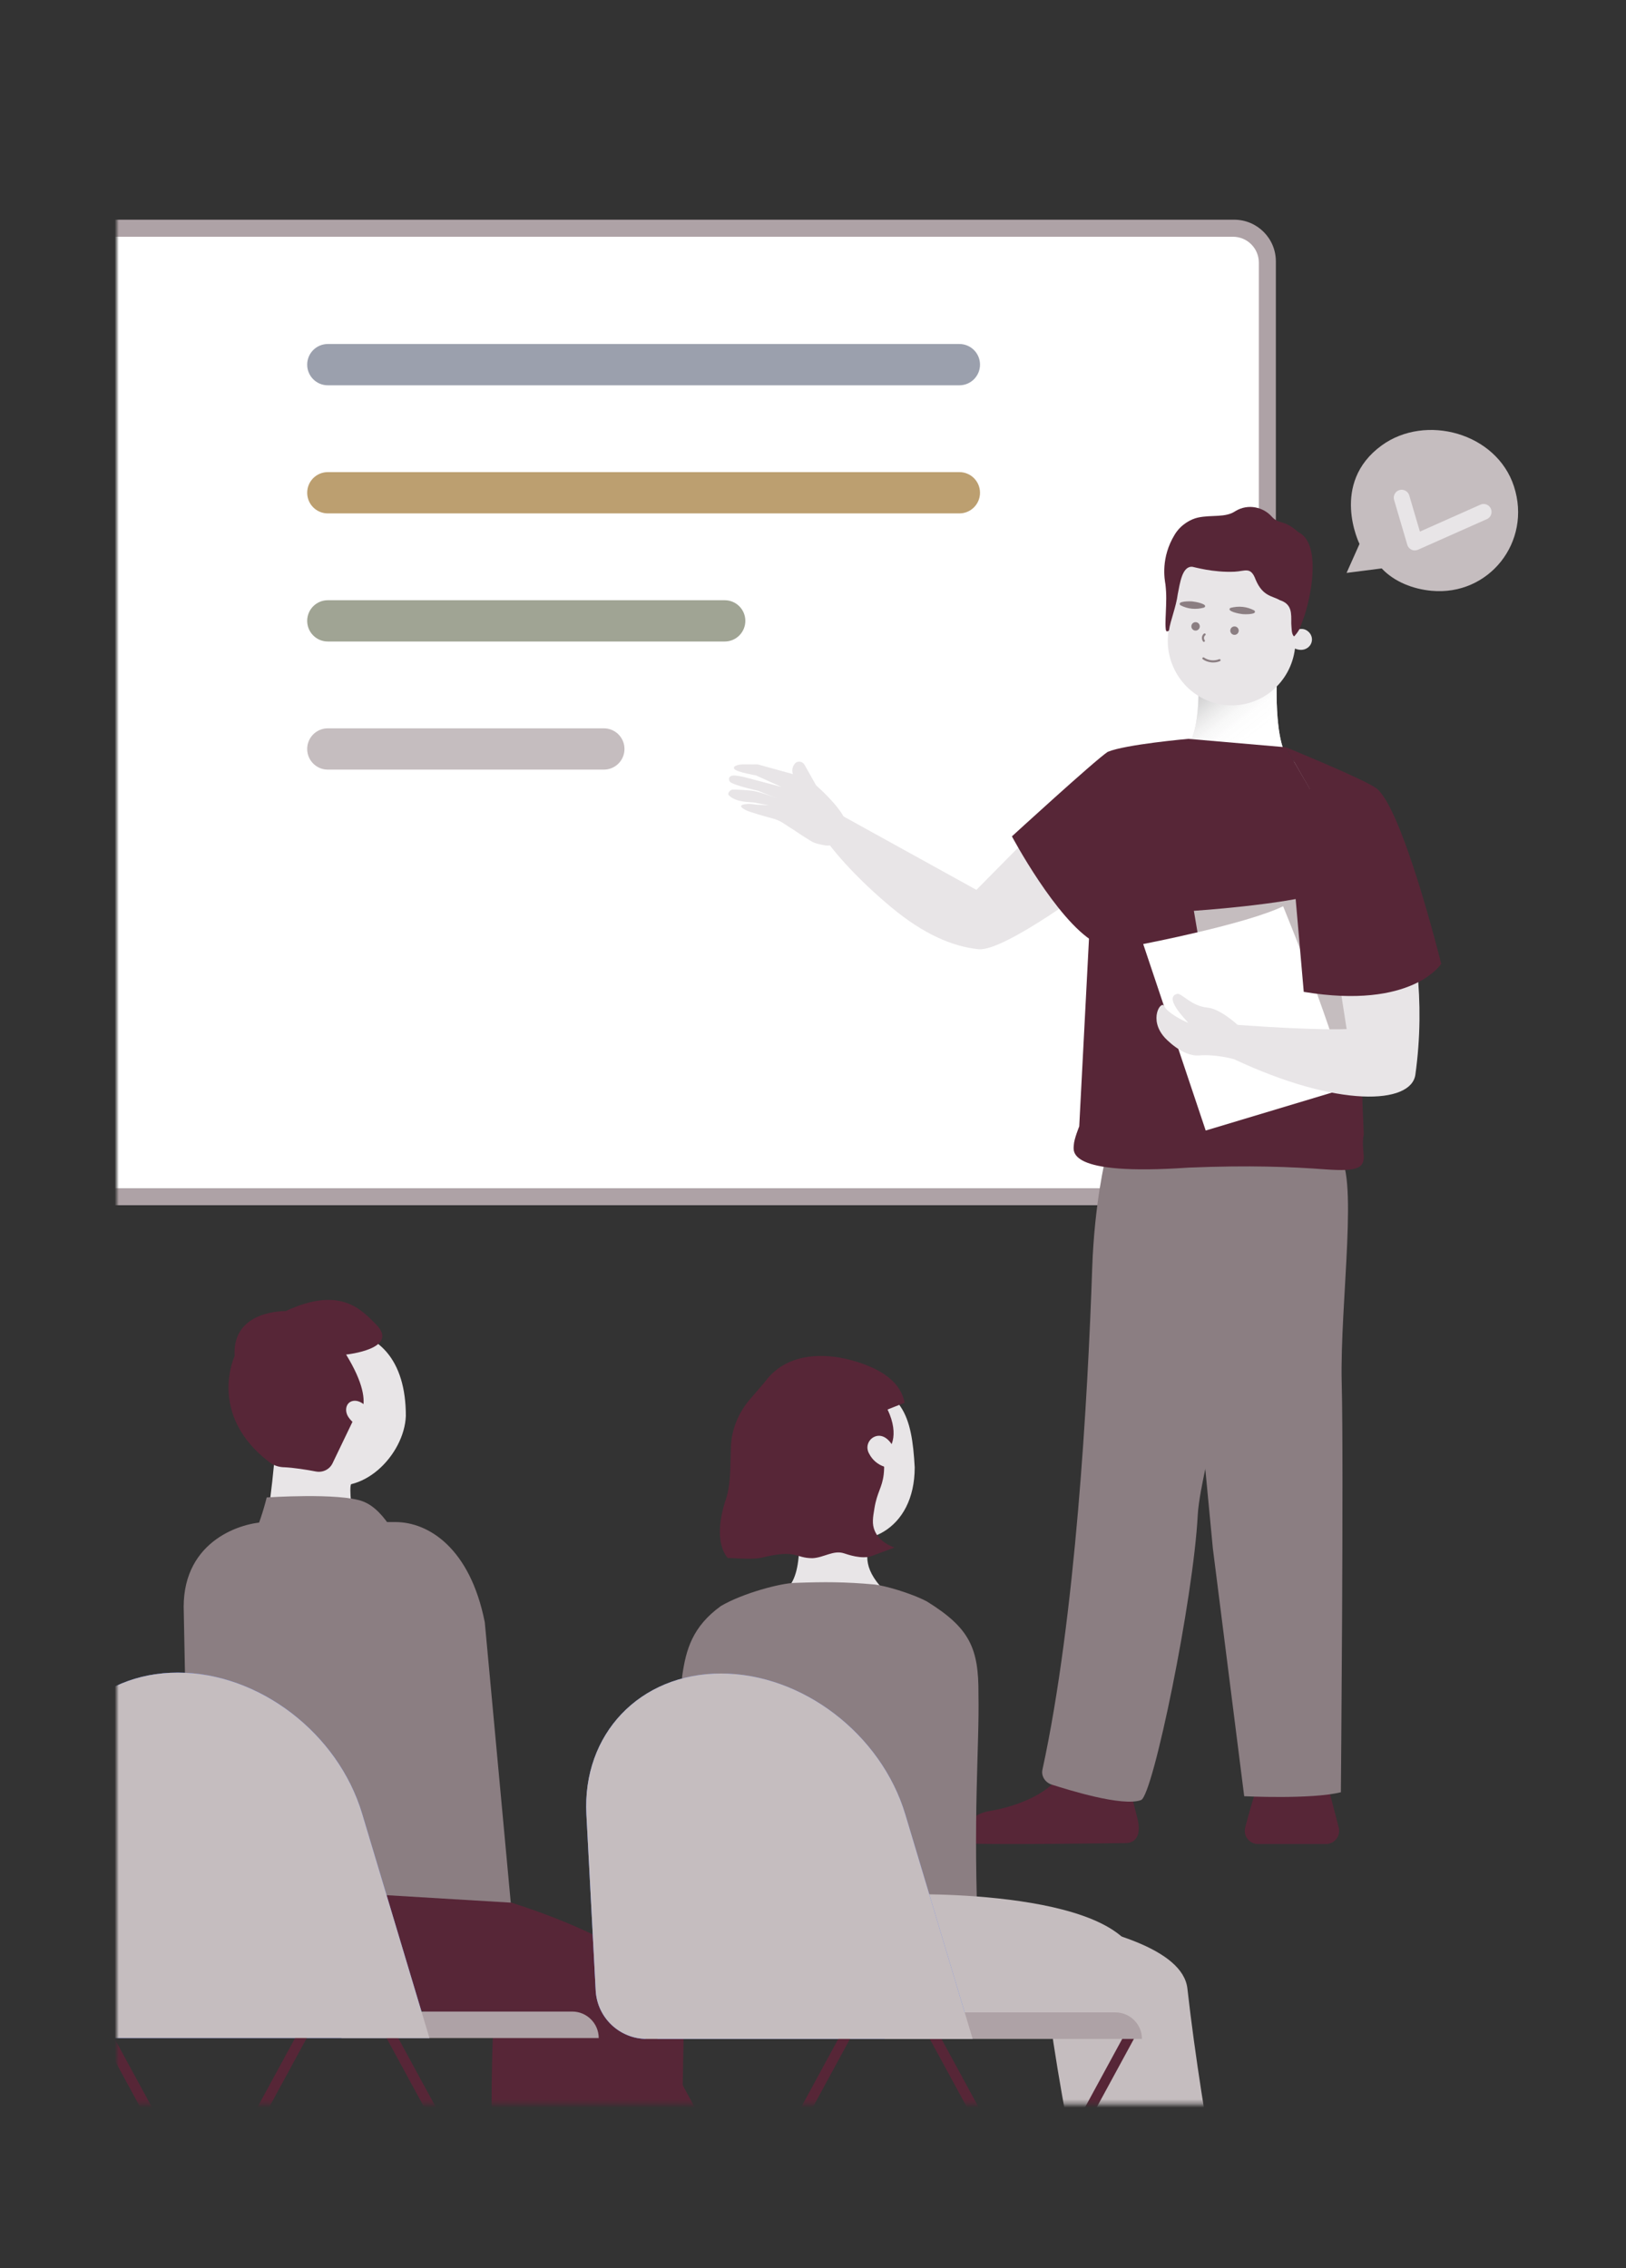
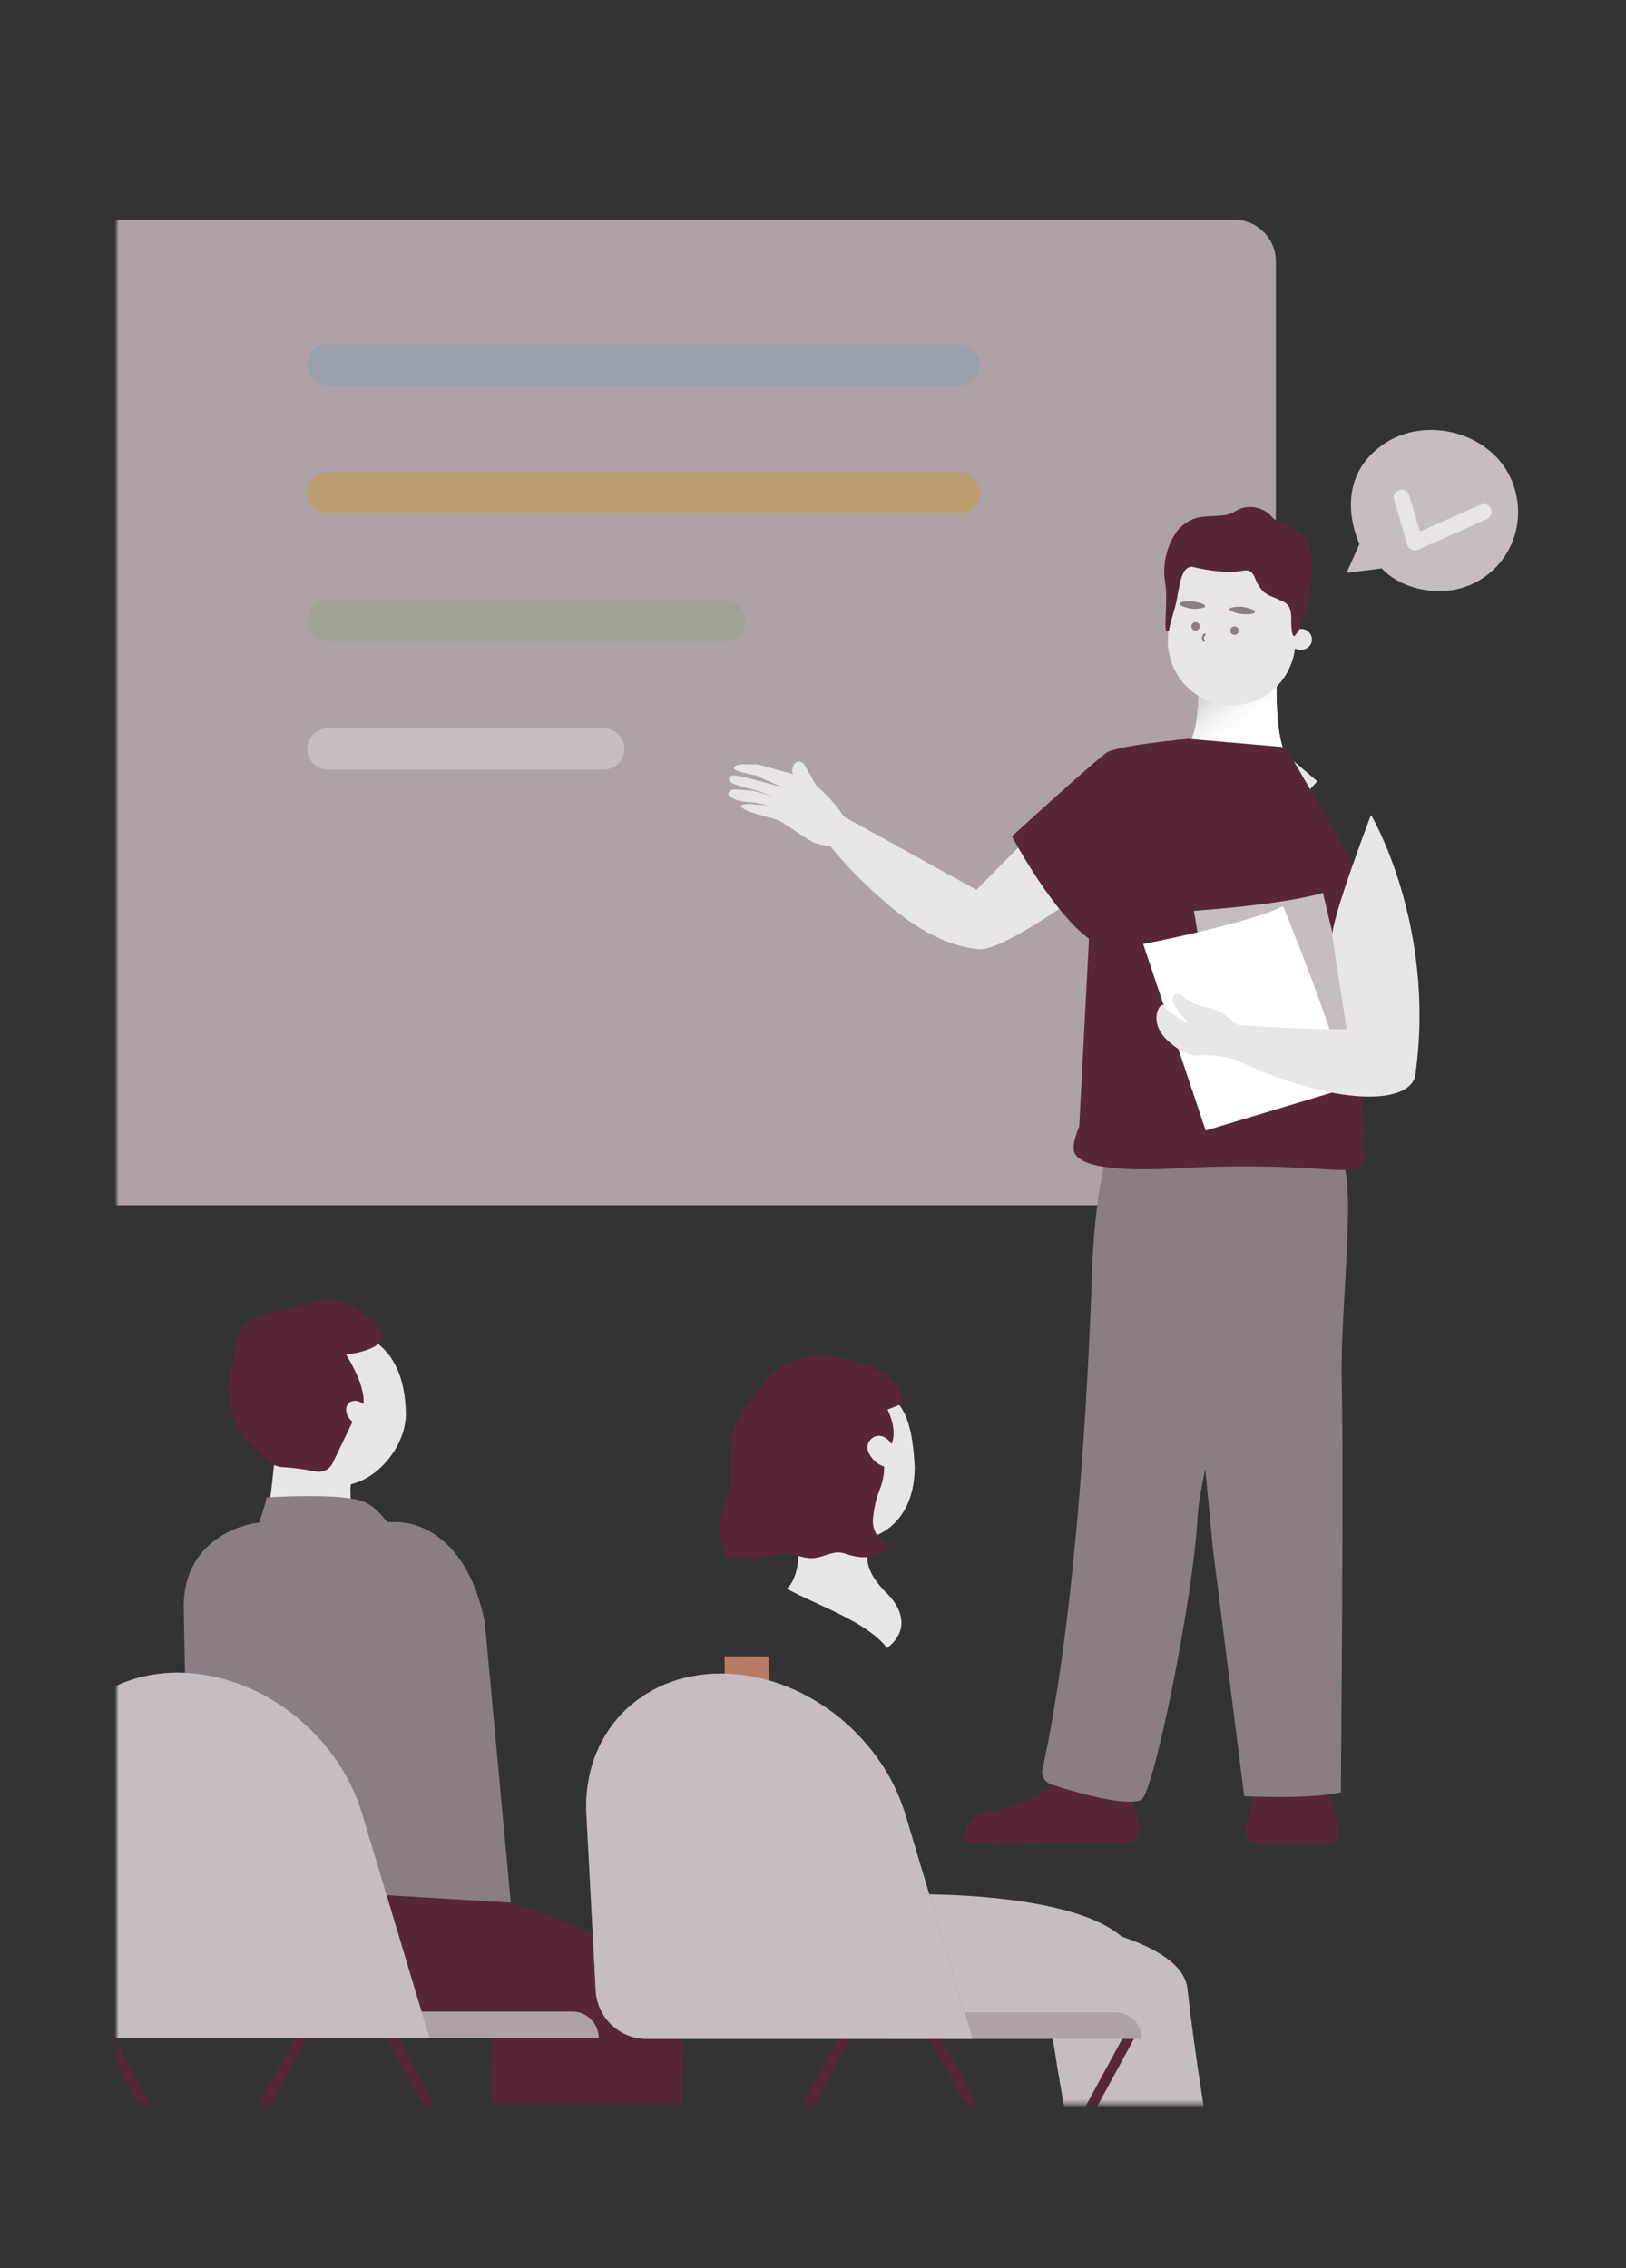
<svg xmlns="http://www.w3.org/2000/svg" width="390" height="544" viewBox="0 0 390 544" fill="none">
  <rect x="0" y="0" width="390" height="544" fill="#333333" stroke="none" />
  <mask id="mask0_3143_21831" style="mask-type:alpha" maskUnits="userSpaceOnUse" x="0" y="0" width="390" height="544">
    <rect width="390" height="544" fill="#D9D9D9" />
  </mask>
  <g mask="url(#mask0_3143_21831)">
    <mask id="mask1_3143_21831" style="mask-type:luminance" maskUnits="userSpaceOnUse" x="28" y="-1" width="362" height="506">
      <path d="M390 -0.293H28V504.651H390V-0.293Z" fill="white" />
    </mask>
    <g mask="url(#mask1_3143_21831)">
      <path d="M296.021 52.695H-50.413C-55.934 52.695 -60.41 57.171 -60.41 62.692V279.075C-60.41 284.596 -55.934 289.072 -50.413 289.072H296.021C301.542 289.072 306.017 284.596 306.017 279.075V62.692C306.017 57.171 301.542 52.695 296.021 52.695Z" fill="#AEA2A6" />
-       <path d="M301.934 278.793V62.986C301.934 59.561 299.158 56.785 295.733 56.785L-50.125 56.785C-53.55 56.785 -56.326 59.561 -56.326 62.986V278.793C-56.326 282.218 -53.55 284.994 -50.125 284.994H295.733C299.158 284.994 301.934 282.218 301.934 278.793Z" fill="white" />
      <path d="M230.11 82.508H78.627C75.895 82.508 73.68 84.723 73.68 87.455V87.464C73.68 90.197 75.895 92.412 78.627 92.412H230.11C232.842 92.412 235.057 90.197 235.057 87.464V87.455C235.057 84.723 232.842 82.508 230.11 82.508Z" fill="#9BA0AD" />
      <path d="M230.11 113.234H78.627C75.895 113.234 73.68 115.449 73.68 118.182V118.191C73.68 120.923 75.895 123.138 78.627 123.138H230.11C232.842 123.138 235.057 120.923 235.057 118.191V118.182C235.057 115.449 232.842 113.234 230.11 113.234Z" fill="#BC9F70" />
      <path d="M173.824 143.961H78.627C75.895 143.961 73.68 146.176 73.68 148.908V148.918C73.68 151.65 75.895 153.865 78.627 153.865H173.824C176.556 153.865 178.771 151.65 178.771 148.918V148.908C178.771 146.176 176.556 143.961 173.824 143.961Z" fill="#A0A494" />
      <path d="M144.836 174.688H78.627C75.895 174.688 73.68 176.902 73.68 179.635V179.644C73.68 182.376 75.895 184.591 78.627 184.591H144.836C147.568 184.591 149.783 182.376 149.783 179.644V179.635C149.783 176.902 147.568 174.688 144.836 174.688Z" fill="#C5BDBF" />
      <path d="M283.003 181.406L272.719 190.27L295.98 209.475L315.955 187.383L308.937 181.406L295.367 177.832L283.003 181.406Z" fill="#E8E5E7" />
      <path d="M310.735 183.328C305.221 181.796 306.27 162.406 306.27 162.406L296.524 164.755L287.437 164.142C287.437 164.142 288.152 179.736 282.48 180.516L310.735 183.319V183.328Z" fill="#E8E5E7" />
      <path style="mix-blend-mode:multiply" d="M310.735 183.328C305.221 181.796 306.27 162.406 306.27 162.406L296.524 164.755L287.437 164.142C287.437 164.142 288.152 179.736 282.48 180.516L310.735 183.319V183.328Z" fill="url(#paint0_linear_3143_21831)" />
      <path d="M317.308 423.716C317.308 423.716 304.814 421.219 302.847 425.146C301.584 427.68 299.784 434.084 298.66 438.308C298.131 440.322 299.654 442.29 301.733 442.29H318.023C320.102 442.29 321.624 440.322 321.095 438.308L317.299 423.716H317.308Z" fill="#572637" />
      <path d="M269.502 423.055C269.502 423.055 258.262 413.309 256.424 421.477C254.586 429.654 243.744 433.321 237.572 434.323C233.311 435.01 231.993 437.377 231.585 438.769C231.585 438.769 230.972 441.535 232.151 442.055C233.33 442.575 270.152 442.055 270.152 442.055C270.152 442.055 274.273 442.222 272.834 436.226L269.493 423.055H269.502Z" fill="#572637" />
      <path d="M288.115 357.209C287.661 359.724 287.373 361.785 287.289 363.261C286.25 383.57 276.559 430.648 273.691 431.734C269.245 433.415 255.888 429.191 252.231 428.022C250.718 427.539 249.688 426.007 250.031 424.457C257.977 387.914 260.9 335.294 261.968 304.134C262.506 288.438 265.198 277.606 265.198 277.606C265.198 277.606 304.35 267.164 304.582 280.372C304.786 292.067 291.615 337.921 288.125 357.209H288.115Z" fill="#8B7E82" />
      <path d="M279.406 280.414L287.166 332.106L290.907 371.378L298.425 430.82C298.425 430.82 314.548 431.618 321.612 429.864C321.612 429.864 322.317 351.078 321.816 331.799C321.315 312.511 326.16 280.191 320.711 276.627C315.254 273.062 279.416 280.423 279.416 280.423L279.406 280.414Z" fill="#8B7E82" />
      <path d="M197.242 200.228C200.212 204.767 206.264 211.358 213.839 217.66C221.422 223.963 228.374 227.035 234.714 227.666C241.063 228.297 263.859 210.996 263.859 210.996L253.826 193.555L234.194 213.428L201.698 195.476L197.242 200.228Z" fill="#E8E5E7" />
      <path d="M285.046 177.208C285.046 177.208 269.907 178.545 265.675 180.337C262.472 182.49 242.711 200.599 242.711 200.599C242.711 200.599 253.367 220.611 262.435 225.939C269.638 227.666 276.693 219.312 277.844 217.446C278.994 215.571 285.046 177.199 285.046 177.199V177.208Z" fill="#572637" />
      <path d="M327.098 272.152L324.508 207.02L308.386 179.229L285.06 177.215L262.504 199.418C262.504 200.169 259.766 252.752 259.033 266.759L258.857 270.165C258.857 270.165 257.622 273.173 257.557 274.602C257.492 276.032 255.506 282.093 285.069 280.051C299.92 279.438 309.648 279.865 317.863 280.468C326.077 281.072 327.404 280.051 327.042 276.579C326.68 273.108 327.117 272.17 327.117 272.17L327.098 272.152Z" fill="#572637" />
      <path d="M286.352 218.457C286.352 218.457 307.775 217.037 317.307 214.141C325.661 249.849 329.188 260.17 329.188 260.17L294.232 264.969L286.352 218.457Z" fill="#C5BDBF" />
      <path d="M274.199 226.423C274.199 226.423 298.787 221.698 307.763 217.363C321.538 251.354 322.976 260.998 322.976 260.998L289.19 271.153L274.199 226.423Z" fill="white" />
      <path d="M328.843 195.457C328.843 195.457 344.493 221.781 339.481 257.749C338.487 264.868 321.056 265.815 295.901 254.008C292.105 252.375 295.261 245.692 296.867 245.812C315.709 247.195 322.996 246.824 322.996 246.824C322.996 246.824 320.118 228.418 319.561 224.798C319.004 221.178 328.834 195.457 328.834 195.457H328.843Z" fill="#E8E5E7" />
-       <path d="M312.707 237.896C338.771 242.212 345.677 231.166 345.677 231.166C345.677 231.166 336.46 193.89 330.129 189.082C327.317 186.947 308.391 179.215 308.391 179.215L314.294 189.509L310.331 210.635L312.707 237.887" fill="#572637" />
      <path d="M289.635 241.669C285.746 241.344 283.351 238.114 282.349 238.374C279.063 239.228 284.224 244.38 285.013 245.317C283.537 244.77 279.963 242.839 279.239 241.326C278.515 239.813 275.368 244.454 279.369 248.872C279.369 248.872 283.49 253.458 287.574 253.142C291.658 252.817 295.9 254.024 295.9 254.024L297.302 249.373L296.866 245.828C296.866 245.828 292.661 241.929 289.635 241.679V241.669Z" fill="#E8E5E7" />
      <path d="M331.409 136.331L322.98 137.408L326.081 130.465C326.081 130.465 318.887 115.948 331.39 106.842C341.934 99.166 358.958 103.835 363.125 116.653C367.46 129.982 357.111 142.996 343.327 141.696C338.964 141.288 334.472 139.589 331.418 136.35L331.409 136.331Z" fill="#C5BDBF" />
      <path d="M339.36 132.023C339.09 132.023 338.812 131.967 338.561 131.847C338.06 131.615 337.689 131.188 337.54 130.659L334.375 119.901C334.078 118.898 334.654 117.84 335.656 117.543C336.658 117.246 337.717 117.821 338.014 118.824L340.566 127.503L355.083 121.042C356.039 120.615 357.162 121.042 357.589 122.008C358.016 122.973 357.589 124.087 356.624 124.514L340.121 131.847C339.879 131.958 339.61 132.014 339.35 132.014L339.36 132.023Z" fill="#E8E5E7" />
      <path d="M280.091 153.387C279.943 161.592 286.171 168.563 294.358 169.139C302.545 169.714 309.608 163.709 310.601 155.559C311.455 155.921 312.597 156.088 313.6 155.392C315.112 154.334 315.048 152.162 313.34 151.159C312.504 150.667 311.613 150.834 310.917 151.122C311.298 142.824 305.06 135.658 296.725 135.073C288.389 134.489 281.149 140.68 280.379 148.95L280.082 153.387H280.091Z" fill="#E8E5E7" />
      <path d="M283.138 134.613L281.254 141.964V144.062L285.05 142.484L299.205 142.883L303.373 137.119L290.564 132.395L283.138 134.613Z" fill="#E8E5E7" />
      <path d="M288.821 145.722C286.853 146.261 284.922 146.103 283.103 145.156C282.147 144.116 285.628 144.191 286.082 144.265C286.537 144.293 289.981 144.896 288.83 145.713L288.821 145.722Z" fill="#8B7E82" />
      <path d="M295.136 145.8C297.114 145.28 299.044 145.466 300.854 146.422C301.801 147.47 298.311 147.359 297.865 147.276C297.411 147.248 293.976 146.607 295.136 145.79V145.8Z" fill="#8B7E82" />
      <path d="M286.762 151.246C287.321 151.246 287.773 150.793 287.773 150.234C287.773 149.676 287.321 149.223 286.762 149.223C286.203 149.223 285.75 149.676 285.75 150.234C285.75 150.793 286.203 151.246 286.762 151.246Z" fill="#8B7E82" />
      <path d="M296.098 152.27C296.656 152.27 297.109 151.817 297.109 151.258C297.109 150.699 296.656 150.246 296.098 150.246C295.539 150.246 295.086 150.699 295.086 151.258C295.086 151.817 295.539 152.27 296.098 152.27Z" fill="#8B7E82" />
      <path d="M288.765 153.956C288.71 153.956 288.654 153.937 288.607 153.9C288.413 153.733 288.245 153.287 288.283 152.879C288.348 152.304 288.672 152.044 288.802 151.96C288.923 151.886 289.072 151.923 289.146 152.044C289.22 152.164 289.183 152.313 289.062 152.387C289.007 152.424 288.821 152.563 288.774 152.935C288.747 153.213 288.877 153.473 288.923 153.519C289.016 153.612 289.025 153.779 288.932 153.872C288.886 153.928 288.812 153.956 288.747 153.956H288.765Z" fill="#8B7E82" />
-       <path d="M290.975 158.888C290.808 158.888 290.65 158.888 290.483 158.86C289.74 158.776 289.053 158.526 288.487 158.117C288.376 158.034 288.348 157.876 288.431 157.764C288.515 157.653 288.673 157.625 288.784 157.709C289.285 158.061 289.889 158.284 290.548 158.358C291.207 158.423 291.847 158.34 292.404 158.108C292.525 158.052 292.683 158.108 292.738 158.238C292.794 158.368 292.738 158.516 292.608 158.572C292.107 158.785 291.559 158.888 290.993 158.888H290.975Z" fill="#8B7E82" />
      <path d="M311.386 127.617C307.757 124.396 306.875 125.974 304.953 123.83C303.032 121.686 299.412 120.721 296.349 122.568C293.908 124.239 290.678 123.422 287.336 124.137C285.675 124.499 283.261 125.761 281.767 128.202C278.36 133.771 279.326 138.941 279.539 140.194C279.818 142.766 279.734 144.13 279.604 147.472C279.586 147.945 279.381 151.407 279.836 151.416H279.985C280.207 151.426 280.393 151.259 280.421 151.036C280.644 149.124 282.12 145.457 282.482 142.534C283.029 139.823 283.54 135.73 285.999 135.943C286.334 135.971 290.9 137.354 296.108 137.122C298.642 137.011 299.988 135.804 301.166 139.016C302.874 143.081 305.158 142.886 306.949 143.935C309.938 144.9 309.715 147.11 309.715 149.56C309.817 150.581 309.715 152.168 310.402 152.642L310.643 152.363C311.089 151.862 311.469 151.305 311.776 150.711L312.908 147.583C314.783 141.735 316.714 130.179 311.377 127.617H311.386Z" fill="#572637" />
      <path d="M195.262 190.495C195.968 190.096 196.2 189.186 195.801 188.462L192.97 183.441C192.561 182.717 191.67 182.466 190.965 182.865C190.473 183.227 190.259 183.747 190.167 184.016C189.545 185.863 191.364 187.97 192.023 188.731C192.515 189.298 192.905 189.957 193.165 190.217C193.898 190.959 194.557 190.903 195.262 190.504V190.495Z" fill="#E8E5E7" />
      <path d="M190.035 185.628L181.7 183.326C181.7 183.326 179.955 183.363 178.553 183.326C177.151 183.289 175.527 183.744 176.167 184.477C176.808 185.211 181.3 185.972 181.3 185.972L187.454 188.747L178.497 186.38C178.497 186.38 176.4 185.879 175.676 186.027C174.952 186.176 174.627 186.64 175.017 187.429C175.406 188.218 181.765 189.657 181.765 189.657L186.814 191.634C186.814 191.634 183.008 190.139 180.809 189.722C179.648 189.499 176 189.332 175.611 189.397C175.221 189.462 174.302 190.223 174.849 190.78C176.594 192.543 180.159 192.339 180.809 192.478C181.458 192.618 184.456 193.137 184.456 193.137L182.349 193.045C181.365 193.063 180.484 192.813 179.75 192.822C179.546 192.822 177.866 192.822 177.745 193.332C177.68 193.639 178.507 194.103 178.841 194.288C179.76 194.79 184.224 196.024 185.245 196.284C187.092 196.757 188.169 197.621 189.376 198.428C190.777 199.236 191.214 199.728 194.639 201.798C195.595 202.373 197.145 202.624 198.045 202.782C199.15 202.986 200.746 202.308 201.489 201.473C202.872 199.895 203.253 197.277 202.092 195.412C199.93 191.94 195.261 187.735 193.256 186.408L190.007 185.628H190.035Z" fill="#E8E5E7" />
      <path d="M63.366 368.191C62.846 370.53 62.484 371.644 64.582 372.646C69 374.921 78.774 373.593 83.545 372.841C88.52 371.987 89.411 370.215 89.207 368.785C89.012 367.625 87.963 366.929 86.915 366.4C84.789 365.62 84.241 362.418 84.167 359.791C84.037 358.621 83.926 356.282 84.241 355.939L74.412 350.982L66.308 341.941C66.216 348.467 64.712 362.213 63.366 368.191Z" fill="#E8E5E7" />
      <path d="M96.274 371.261C96.274 371.261 92.728 362.183 86.983 360.085C81.237 357.988 63.972 359.157 63.972 359.157C63.156 362.434 62.079 365.645 60.742 368.773L96.274 371.252V371.261Z" fill="#8B7E82" />
      <path d="M63.843 332.609C64.465 325.127 71.575 319.01 79.706 318.945C90.9 318.908 97.36 326.334 97.342 339.617C96.989 348.862 86.816 359.573 76.754 355.396C70.062 352.621 68.438 347.228 64.771 338.354C64.001 336.563 63.685 334.595 63.852 332.599L63.843 332.609Z" fill="#E8E5E7" />
      <path d="M68.081 351.907C70.485 352.019 73.576 352.511 75.748 352.928C77.382 353.244 79.034 352.473 79.758 350.97L84.566 340.964C84.566 340.964 91.463 338.671 83.016 324.887C83.016 324.887 96.095 323.55 90.154 317.61C86.655 314.111 81.624 308.347 68.518 314.463C68.518 314.463 55.588 314.111 56.284 325.221C56.284 325.221 49.647 339.2 64.526 350.636C65.603 351.462 66.717 351.851 68.072 351.916L68.081 351.907Z" fill="#572637" />
      <path d="M84.753 335.991C86.489 335.731 88.355 337.485 88.967 339.044C89.645 340.817 88.763 342.841 86.935 342.349C85.524 341.95 84.308 341.04 83.519 339.806C82.544 338.255 83.018 336.251 84.753 335.991Z" fill="#E8E5E7" />
      <path d="M71.785 421.236L82.747 418.414L83.648 428.262C83.648 428.262 76.259 431.307 71.711 426.545L71.785 421.227V421.236Z" fill="#E8E5E7" />
      <path d="M87.159 419.87L89.489 427.815L83.65 428.27L82.75 418.422L87.159 419.87Z" fill="#E8E5E7" />
      <path d="M84.045 442.691C84.045 442.691 74.531 450.173 77.733 465.785C81.334 483.477 119.706 483.95 138.781 493.297C135.727 522.582 145.78 562.291 145.78 562.291L163.146 559.311C163.146 559.311 163.146 528.504 163.991 487.366C165.866 466.983 115.761 454.35 115.761 454.35L84.045 442.691Z" fill="#572637" />
      <path d="M55.816 444.798C55.816 444.798 47.601 461.562 55.593 472.227C62.824 481.899 99.785 482.548 118.571 482.548C116.715 505.457 119.342 562.94 119.342 562.94L137.795 562.68C137.795 562.68 144.422 507.053 146.603 475.383C147.819 457.793 85.203 446.135 85.203 446.135L55.816 444.789V444.798Z" fill="#572637" />
      <path d="M45.373 451.71L122.507 456.342L116.278 389.112C112.76 371.272 102.745 365.062 94.865 365.062H64.067C58.108 365.062 44.055 369.351 44.055 385.409L45.364 451.72L45.373 451.71Z" fill="#8B7E82" />
      <path d="M42.64 401.168C23.184 401.168 9.345 415.667 10.357 434.973L12.584 477.188C12.928 483.704 18.311 488.809 24.837 488.809H103.001L86.85 434.973C81.058 415.667 62.104 401.168 42.649 401.168H42.64Z" fill="#577AFB" />
      <path d="M24.68 576.207C24.087 575.882 23.864 575.13 24.189 574.536L71.843 486.848C72.168 486.254 72.919 486.032 73.513 486.357C74.107 486.681 74.33 487.433 74.005 488.027L26.351 575.715C26.026 576.309 25.275 576.532 24.68 576.207Z" fill="#572637" />
      <path d="M92.774 576.207C92.18 575.882 91.957 575.13 92.282 574.536L139.936 486.848C140.261 486.254 141.013 486.032 141.607 486.357C142.201 486.681 142.424 487.433 142.099 488.027L94.445 575.715C94.12 576.309 93.368 576.532 92.774 576.207Z" fill="#572637" />
      <path d="M139.936 575.715L92.282 488.027C91.957 487.433 92.18 486.681 92.774 486.357C93.368 486.032 94.12 486.254 94.445 486.848L142.099 574.536C142.424 575.13 142.201 575.882 141.607 576.207C141.013 576.532 140.261 576.309 139.936 575.715Z" fill="#572637" />
      <path d="M71.831 575.715L24.177 488.027C23.852 487.433 24.075 486.681 24.669 486.357C25.263 486.032 26.015 486.254 26.34 486.848L73.994 574.536C74.319 575.13 74.096 575.882 73.502 576.207C72.908 576.532 72.156 576.309 71.831 575.715Z" fill="#572637" />
      <path d="M81.906 482.465H137.246C140.754 482.465 143.604 485.314 143.604 488.823H81.906V482.465Z" fill="#AEA2A6" />
      <path d="M42.64 401.176C23.184 401.176 9.345 415.674 10.357 434.981L12.584 477.196C12.928 483.712 18.311 488.817 24.837 488.817H103.001L86.85 434.981C81.058 415.674 62.104 401.176 42.649 401.176H42.64Z" fill="#C5BDBF" />
      <path d="M208.878 368.525C207.541 373.287 207.021 376.526 212.906 382.356C212.906 382.356 220.434 389.261 212.776 395.285C207.922 388.899 195.735 384.955 188.727 381.047C193.173 377.065 191.585 364.321 190.564 358.102L208.878 368.525Z" fill="#E8E5E7" />
      <path d="M187.584 344.305C188.252 336.573 195.056 330.846 202.788 331.514C216.553 332.201 218.734 339.673 219.393 351.944C219.393 367.055 207.159 372.633 197.246 367.454C190.6 364.001 192.429 360.511 188.595 350.886C187.741 348.806 187.389 346.551 187.584 344.314V344.305Z" fill="#E8E5E7" />
      <path d="M212.879 338.052C215.877 344.364 213.594 348.113 211.728 348.652C211.951 349.738 212.21 351.501 211.96 353.618C211.579 356.839 210.382 357.86 209.741 361.721C209.361 364.004 209.101 365.536 209.825 367.207C210.93 369.741 213.538 370.808 214.55 371.17L208.906 373.268C206.576 373.983 203.374 372.869 202.474 372.572C199.912 371.708 197.628 373.602 194.872 373.723C190.667 373.723 191.085 371.541 182.833 373.574C180.178 374.224 174.711 373.518 174.665 373.723C174.646 373.788 170.571 370.27 174.117 359.549C175.277 356.031 175.138 352.207 175.305 347.13V347.027C175.463 342.813 177.134 338.794 179.89 335.601C181.079 334.228 182.267 332.845 183.455 331.462C188.95 323.85 199.281 324.157 207.588 327.34C211.542 328.853 216.072 331.545 216.972 336.446L212.897 338.061L212.879 338.052Z" fill="#572637" />
      <path d="M208.075 347.533C207.889 345.973 209.003 344.563 210.562 344.377C212.716 344.154 214.387 346.716 214.851 348.554C215.38 350.587 214.238 352.462 212.131 351.793C210.535 351.273 209.207 350.141 208.455 348.637C208.251 348.294 208.131 347.913 208.084 347.524L208.075 347.533Z" fill="#E8E5E7" />
      <path d="M194.811 437.893C192.008 437.531 189.242 436.956 186.523 436.176C186.114 436.055 185.734 435.888 185.344 435.712L185.214 433.726C184.898 427.766 184.778 421.668 184.638 415.579L184.332 397.293L173.806 397.266C173.769 403.475 173.927 409.639 174.205 415.83C174.484 422.012 174.846 428.203 175.551 434.477L175.913 436.835L176.099 438.023C176.136 438.394 176.192 438.756 176.266 439.118C176.387 439.471 176.517 439.805 176.684 440.139C176.971 440.687 177.324 441.198 177.742 441.652C178.327 442.265 178.995 442.794 179.737 443.212C180.266 443.518 180.814 443.778 181.38 443.991C182.299 444.344 183.246 444.632 184.211 444.855C187.469 445.514 190.792 445.876 194.115 445.922C200.399 446.061 206.692 445.755 212.93 445.003L212.819 439.852C206.785 439.285 200.687 438.775 194.811 437.893Z" fill="#B97964" />
-       <path d="M222.442 384.168C218.507 382.071 212.083 380.289 209.782 380.038C202.718 379.398 197.78 379.388 190.679 379.648C187.189 379.713 178.13 382.136 172.923 385.189C166.054 390.146 164.522 395.697 163.64 401.906C160.884 428.62 167.836 448.697 166.601 464.319L234.685 466.417C233.274 435.359 234.936 419.134 234.685 406.371C234.769 395.298 232.56 390.471 222.433 384.178L222.442 384.168Z" fill="#8B7E82" />
      <path d="M186.95 450.158C184.964 449.582 182.857 450.445 181.826 452.227C170.335 472.175 177.334 479.665 192.547 483.907C206.795 487.88 249.233 486.014 262.562 485.457C264.548 517.879 278.898 551.026 278.898 551.026L296.432 547.628C296.432 547.628 288.477 509.683 284.802 476.955C282.694 458.131 212.225 456.33 212.225 456.33C212.225 456.33 196.529 452.821 186.959 450.148L186.95 450.158Z" fill="#C5BDBF" />
      <path d="M196.714 444.859C180.628 466.087 181.909 484.29 198.515 484.29C213.311 484.29 231.763 485.162 251.794 483.881C256.203 516.108 265.522 553.645 265.522 553.645L284.068 552.615C284.068 552.615 273.959 505.508 273.189 472.566C272.706 452.656 216.504 454.355 216.504 454.355C216.504 454.355 206.59 444.915 196.733 444.869L196.714 444.859Z" fill="#C5BDBF" />
      <path d="M172.933 401.391C153.478 401.391 139.638 415.889 140.65 435.196L142.877 477.411C143.221 483.927 148.604 489.032 155.13 489.032H233.294L217.143 435.196C211.351 415.889 192.397 401.391 172.942 401.391H172.933Z" fill="#577AFB" />
      <path d="M154.973 576.41C154.379 576.085 154.157 575.333 154.482 574.739L202.136 487.052C202.46 486.458 203.212 486.235 203.806 486.56C204.4 486.885 204.623 487.636 204.298 488.23L156.644 575.918C156.319 576.512 155.568 576.735 154.973 576.41Z" fill="#572637" />
      <path d="M223.075 576.41C222.481 576.085 222.258 575.333 222.583 574.739L270.237 487.052C270.562 486.458 271.314 486.235 271.908 486.56C272.502 486.885 272.725 487.636 272.4 488.23L224.746 575.918C224.421 576.512 223.669 576.735 223.075 576.41Z" fill="#572637" />
      <path d="M270.229 575.918L222.575 488.23C222.25 487.636 222.473 486.885 223.067 486.56C223.661 486.235 224.413 486.458 224.738 487.052L272.392 574.739C272.717 575.333 272.494 576.085 271.9 576.41C271.306 576.735 270.554 576.512 270.229 575.918Z" fill="#572637" />
-       <path d="M202.136 575.918L154.482 488.23C154.157 487.636 154.379 486.885 154.973 486.56C155.568 486.235 156.319 486.458 156.644 487.052L204.298 574.739C204.623 575.333 204.4 576.085 203.806 576.41C203.212 576.735 202.46 576.512 202.136 575.918Z" fill="#572637" />
      <path d="M212.199 482.668H267.539C271.047 482.668 273.897 485.518 273.897 489.026H212.199V482.668Z" fill="#AEA2A6" />
      <path d="M172.933 401.387C153.478 401.387 139.638 415.885 140.65 435.192L142.877 477.407C143.221 483.923 148.604 489.028 155.13 489.028H233.294L217.143 435.192C211.351 415.885 192.397 401.387 172.942 401.387H172.933Z" fill="#C5BDBF" />
    </g>
  </g>
  <defs>
    <linearGradient id="paint0_linear_3143_21831" x1="299.232" y1="177.606" x2="287.657" y2="162.914" gradientUnits="userSpaceOnUse">
      <stop stop-color="white" />
      <stop offset="0.24" stop-color="#FDFDFD" stop-opacity="0.99" />
      <stop offset="0.38" stop-color="#F9F9F9" stop-opacity="0.96" />
      <stop offset="0.49" stop-color="#F2F2F2" stop-opacity="0.91" />
      <stop offset="0.6" stop-color="#E8E8E8" stop-opacity="0.84" />
      <stop offset="0.69" stop-color="#DBDCDC" stop-opacity="0.75" />
      <stop offset="0.78" stop-color="#CBCCCC" stop-opacity="0.63" />
      <stop offset="0.86" stop-color="#B9B9B9" stop-opacity="0.5" />
      <stop offset="0.94" stop-color="#A3A4A4" stop-opacity="0.34" />
      <stop offset="1" stop-color="#909191" stop-opacity="0.2" />
    </linearGradient>
  </defs>
</svg>